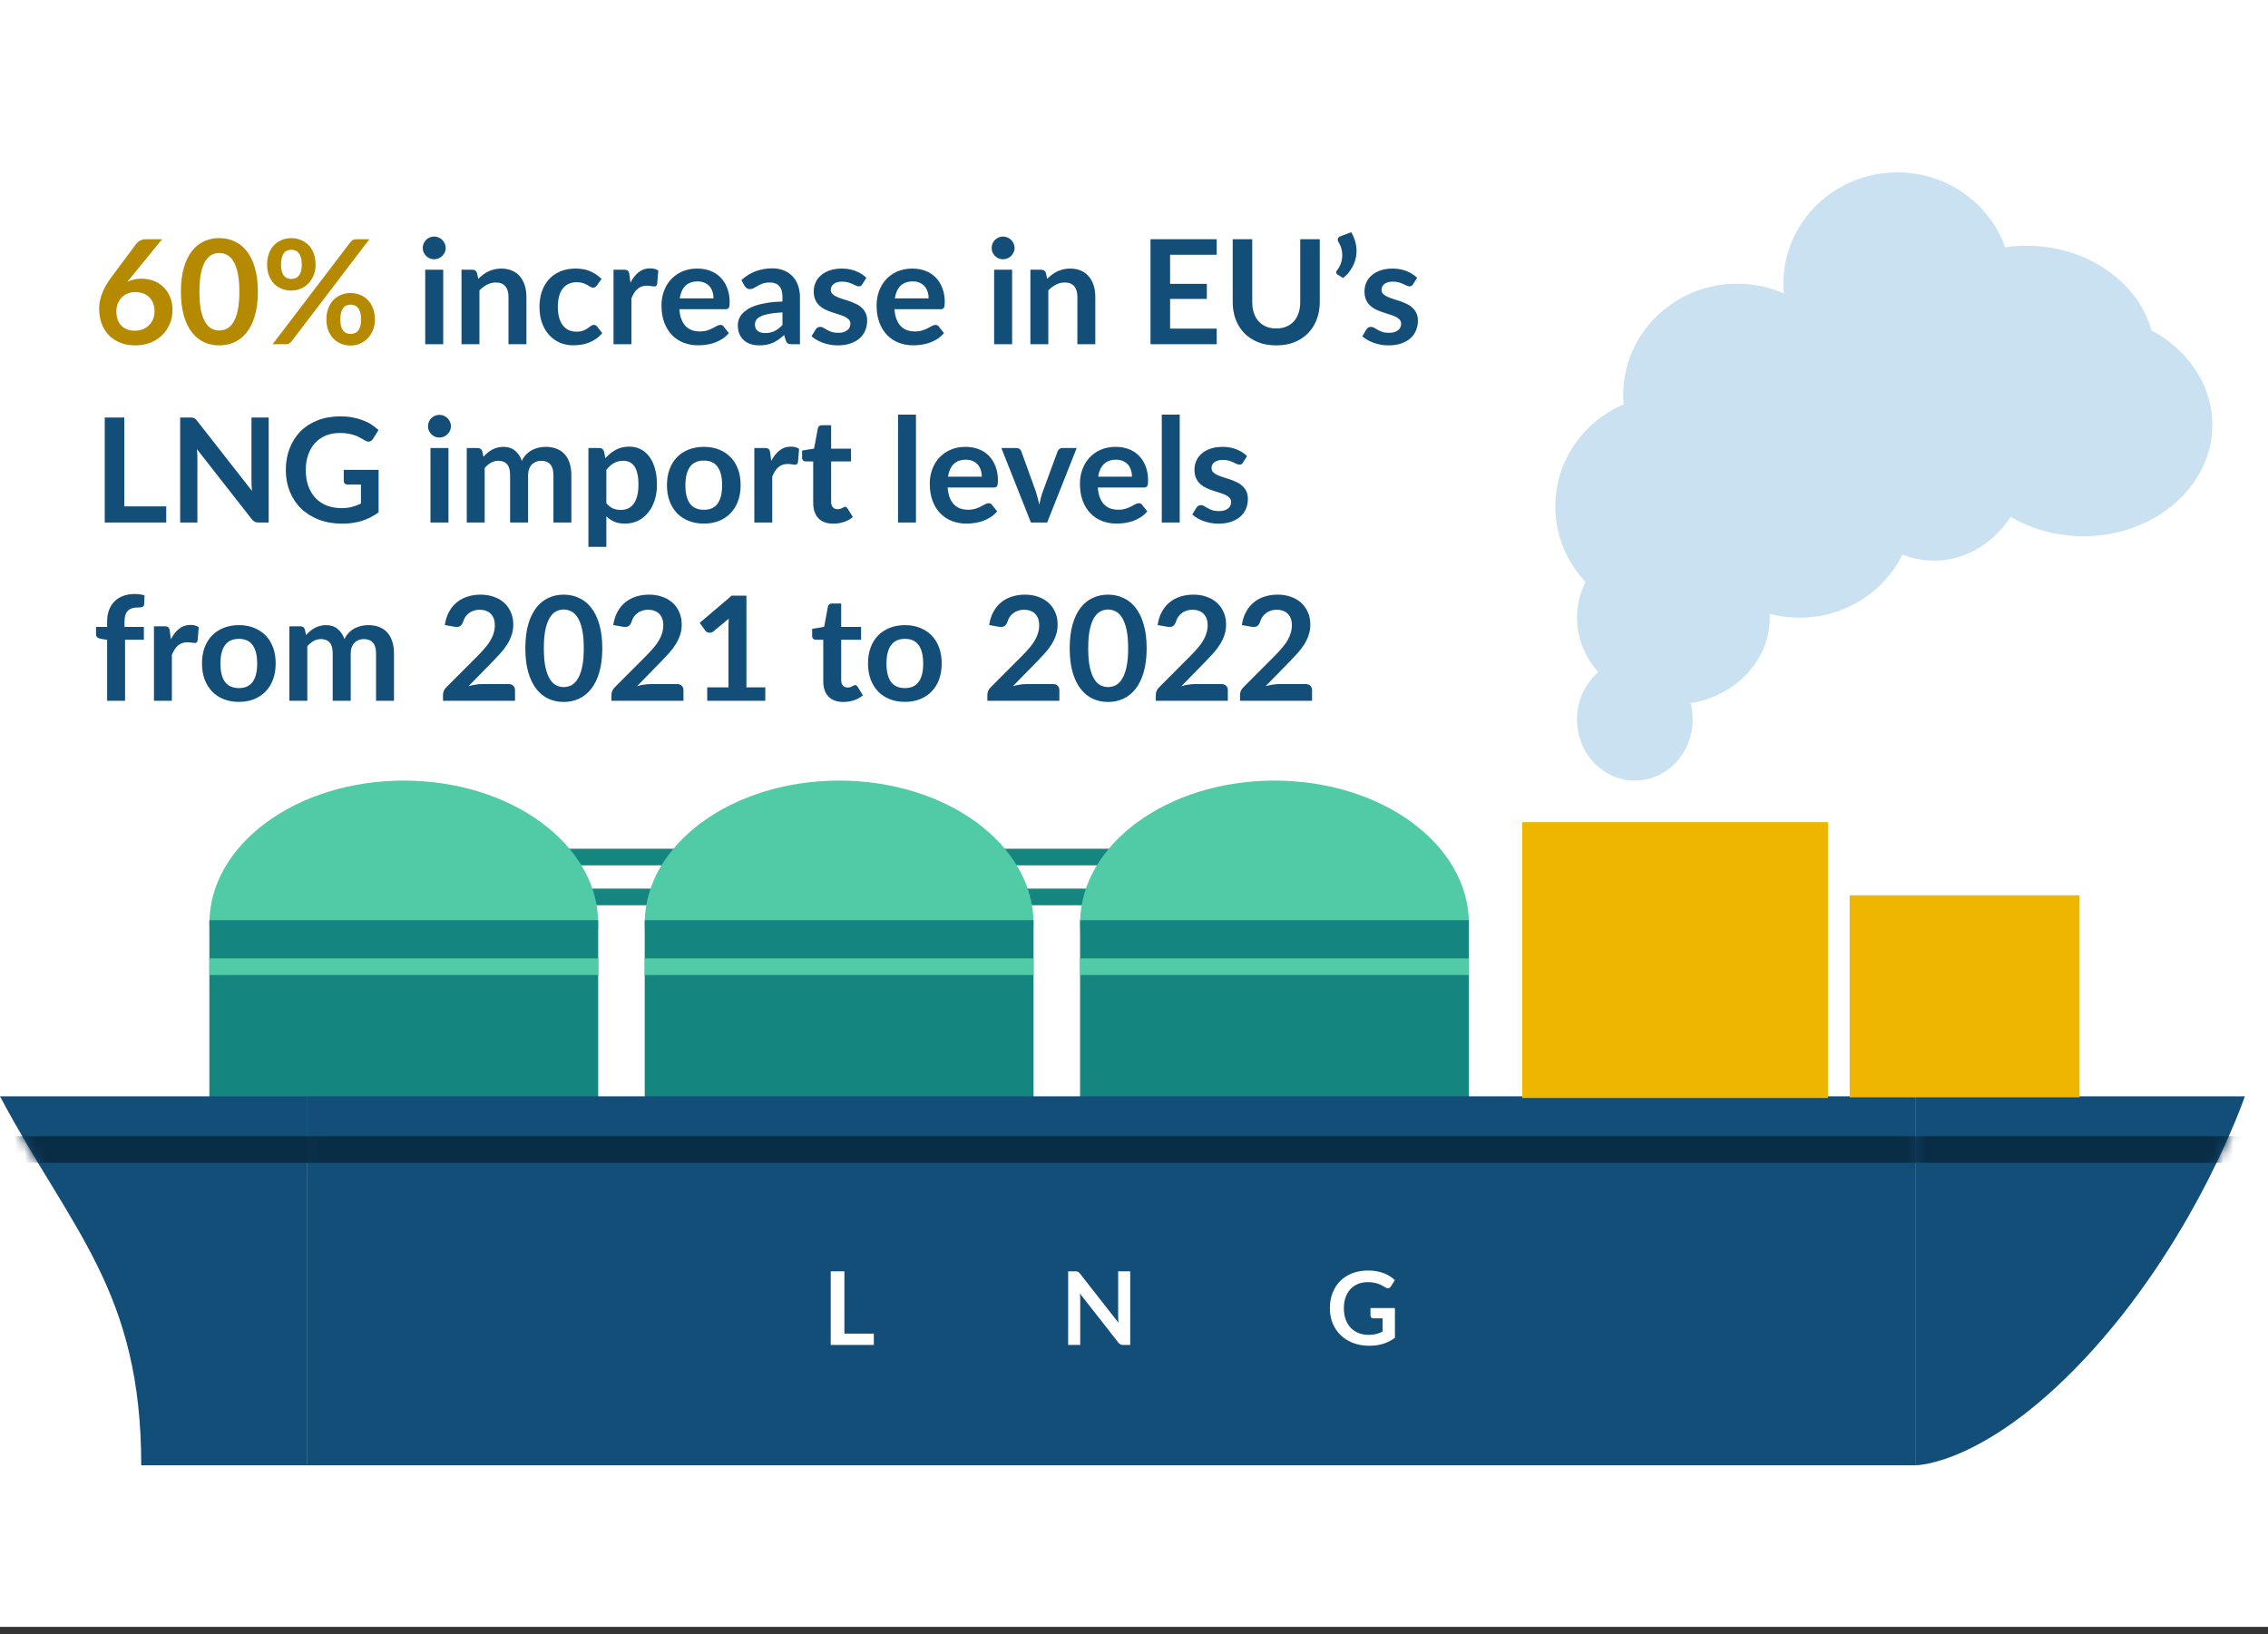
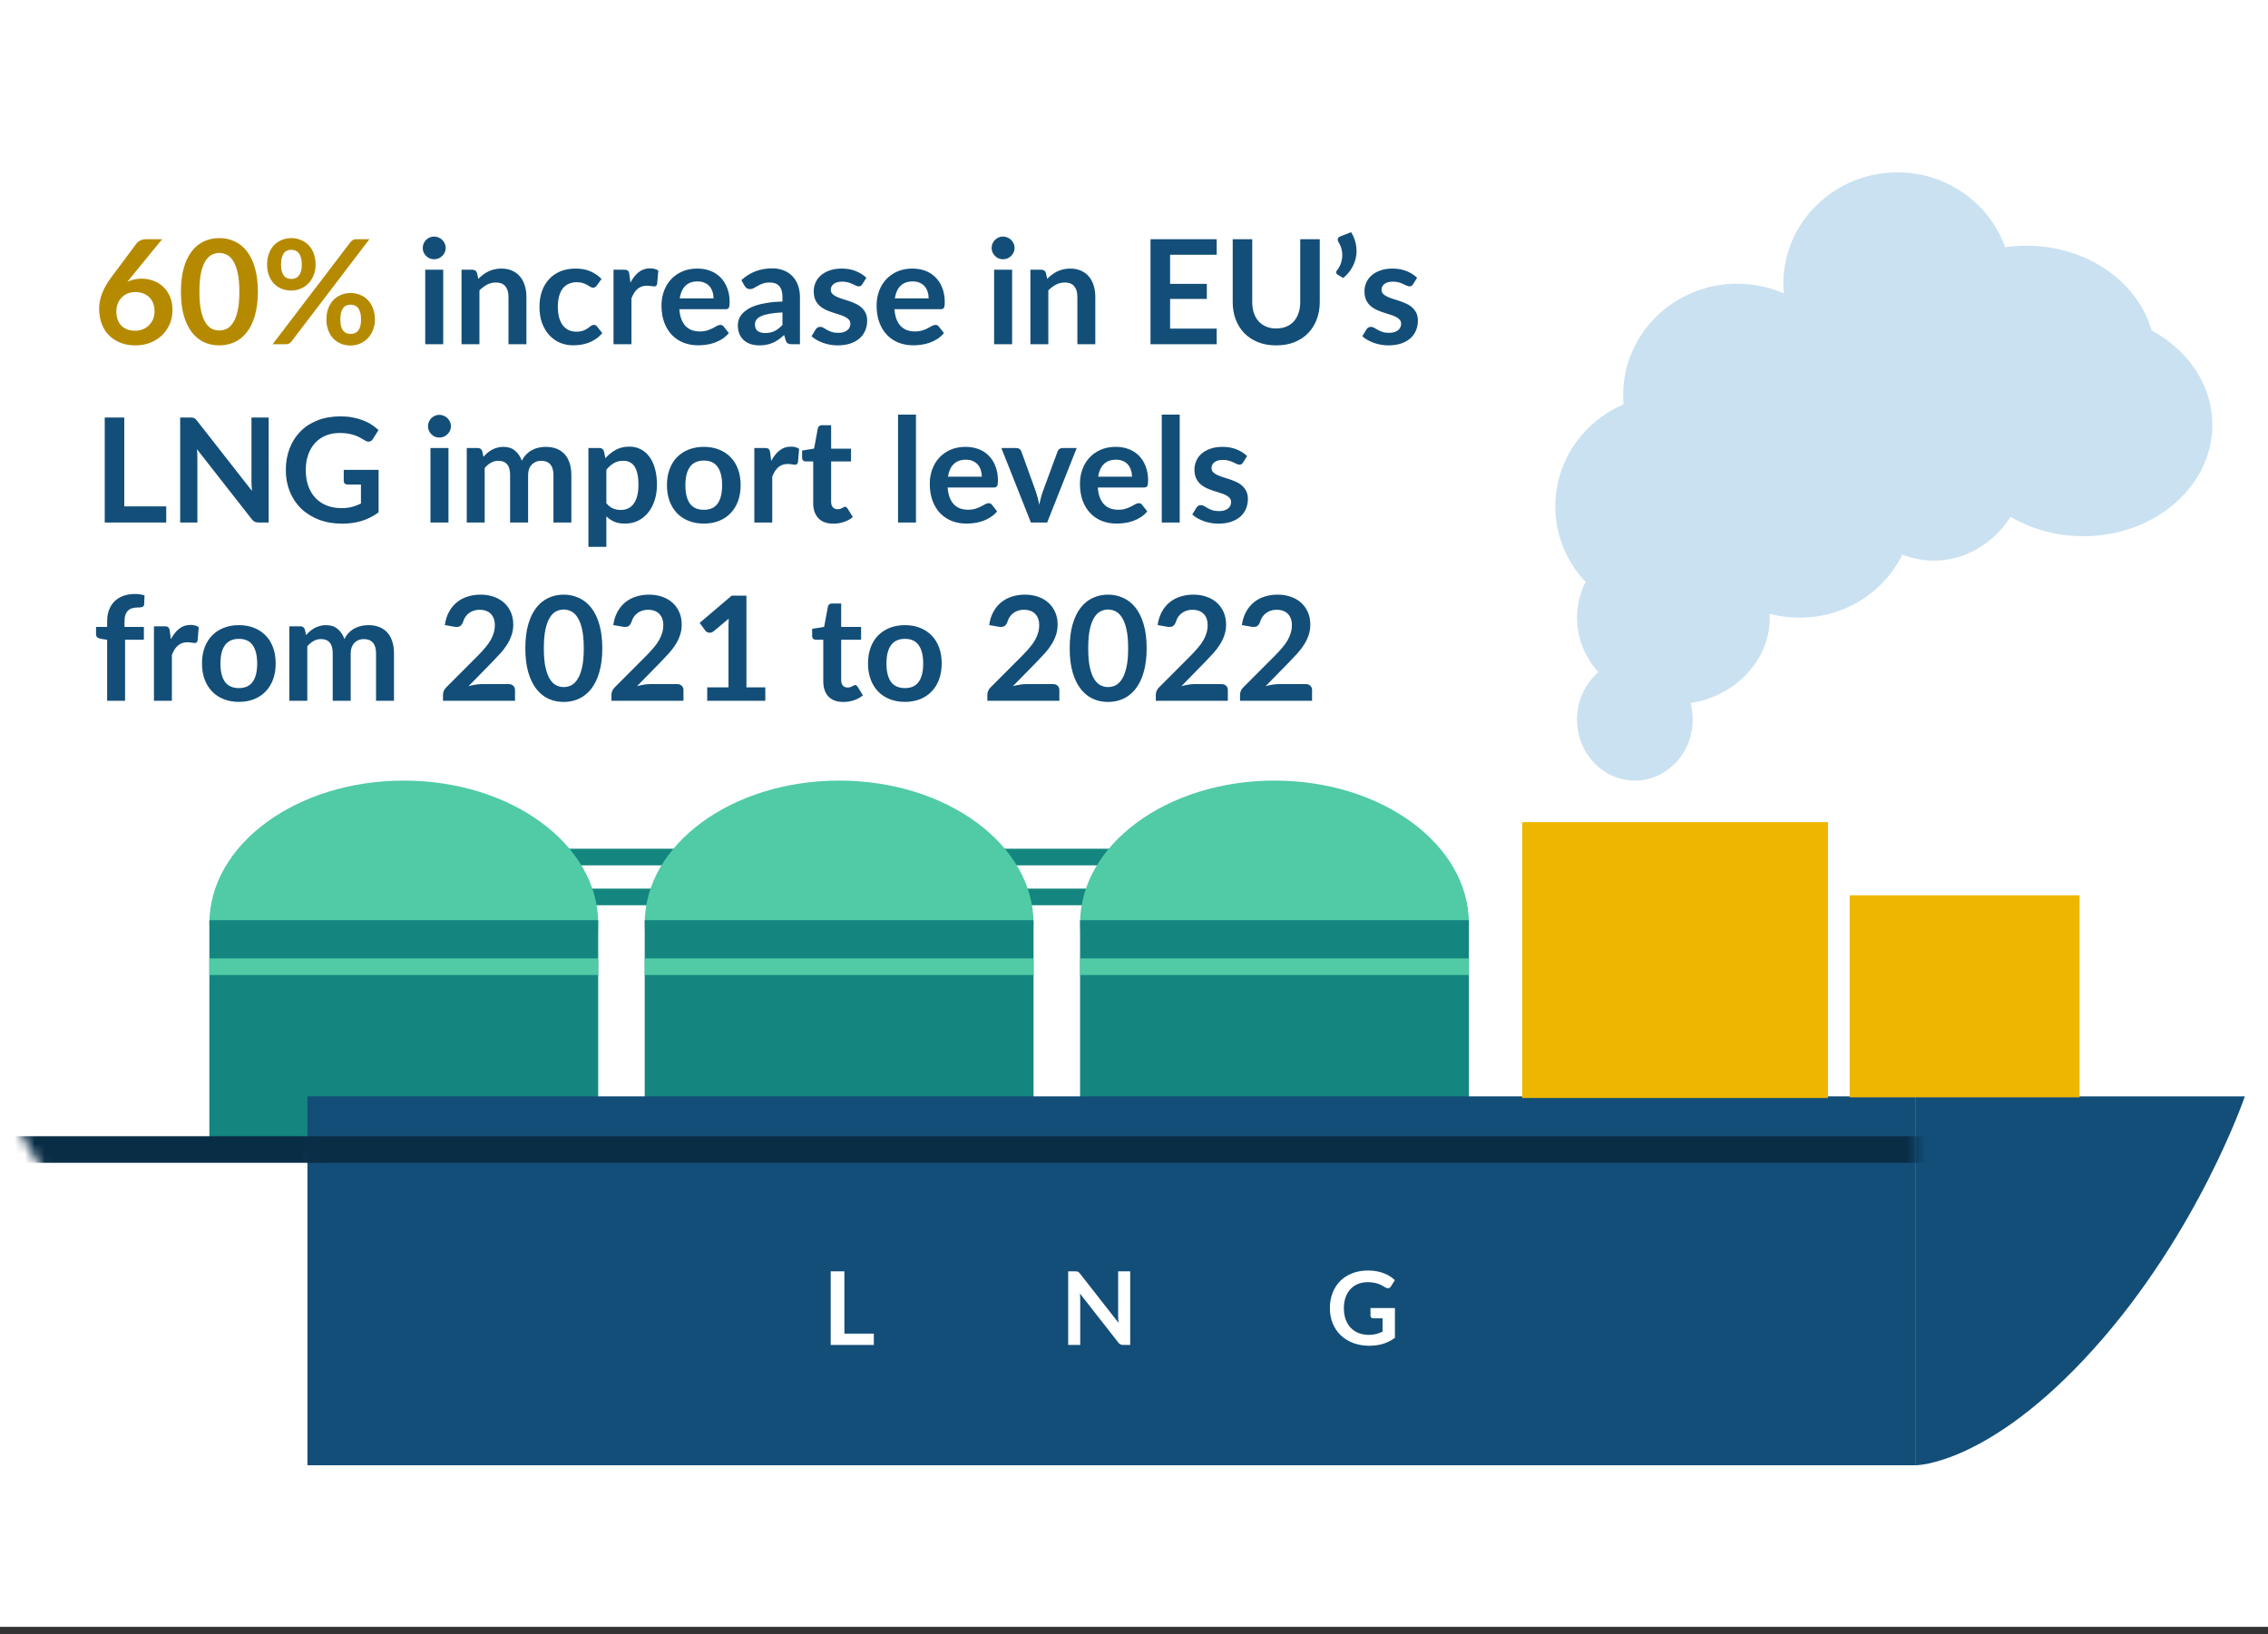
<svg xmlns="http://www.w3.org/2000/svg" width="229" height="165" viewBox="0 0 229 165" fill="none">
  <rect x="0" y="0" width="229" height="165" fill="#333333" stroke="none" />
  <rect width="229" height="164.25" fill="white" />
  <path d="M143.785 111.023V86.528H26.006V111.023" stroke="#14867F" stroke-width="1.678" />
  <path d="M27.348 90.555H145.63" stroke="#14867F" stroke-width="1.678" />
  <ellipse cx="40.77" cy="93.239" rx="19.63" ry="14.429" fill="#51CAA6" />
  <rect x="21.14" y="92.903" width="39.26" height="23.153" fill="#14867F" />
  <path d="M21.14 97.601H60.4" stroke="#51CAA6" stroke-width="1.678" />
  <ellipse cx="84.727" cy="93.239" rx="19.63" ry="14.429" fill="#51CAA6" />
  <rect x="65.097" y="92.903" width="39.26" height="23.153" fill="#14867F" />
  <path d="M65.097 97.601H104.357" stroke="#51CAA6" stroke-width="1.678" />
  <ellipse cx="128.685" cy="93.239" rx="19.63" ry="14.429" fill="#51CAA6" />
  <rect x="109.055" y="92.903" width="39.26" height="23.153" fill="#14867F" />
  <path d="M109.055 97.601H148.314" stroke="#51CAA6" stroke-width="1.678" />
  <rect x="31.039" y="110.688" width="162.407" height="37.246" fill="#134E78" />
-   <path d="M0 110.688H31.039V147.934H14.261C14.261 130.318 7.214 124.278 0 110.688Z" fill="#134E78" />
  <path d="M193.446 110.688H226.666C226.666 110.688 221.968 124.445 211.398 136.19C200.828 147.934 193.446 147.934 193.446 147.934V110.688Z" fill="#134E78" />
  <mask id="mask0_6627_1337" style="mask-type:alpha" maskUnits="userSpaceOnUse" x="0" y="110" width="227" height="38">
    <rect x="31.039" y="110.688" width="162.407" height="37.246" fill="#134E78" />
    <path d="M0 110.688H31.039V147.934H14.261C14.261 130.318 7.214 124.278 0 110.688Z" fill="#134E78" />
-     <path d="M193.446 110.688H226.666C226.666 110.688 221.968 124.445 211.398 136.19C200.828 147.934 193.446 147.934 193.446 147.934V110.688Z" fill="#134E78" />
  </mask>
  <g mask="url(#mask0_6627_1337)">
    <path d="M0.168 116.057H228.008" stroke="#0A2D46" stroke-width="2.684" />
  </g>
  <rect x="186.76" y="90.39" width="23.213" height="20.399" fill="#EFB601" />
  <path d="M88.23 134.647V135.788H83.877V128.356H85.259V134.647H88.23ZM114.118 128.356V135.788H113.409C113.299 135.788 113.206 135.77 113.131 135.736C113.059 135.699 112.989 135.637 112.92 135.551L109.04 130.597C109.06 130.823 109.071 131.032 109.071 131.224V135.788H107.853V128.356H108.577C108.636 128.356 108.685 128.359 108.726 128.366C108.771 128.369 108.809 128.38 108.839 128.397C108.874 128.41 108.906 128.433 108.937 128.464C108.968 128.491 109.002 128.529 109.04 128.577L112.936 133.552C112.925 133.432 112.917 133.314 112.91 133.197C112.903 133.081 112.9 132.973 112.9 132.873V128.356H114.118ZM140.846 132.061V135.068C140.469 135.346 140.066 135.549 139.638 135.68C139.213 135.806 138.758 135.87 138.271 135.87C137.665 135.87 137.115 135.776 136.621 135.587C136.131 135.399 135.711 135.137 135.362 134.801C135.016 134.465 134.749 134.064 134.56 133.598C134.372 133.132 134.277 132.623 134.277 132.072C134.277 131.513 134.368 131.001 134.55 130.535C134.732 130.069 134.988 129.668 135.321 129.332C135.657 128.996 136.063 128.736 136.539 128.551C137.015 128.366 137.55 128.273 138.143 128.273C138.444 128.273 138.725 128.297 138.985 128.345C139.249 128.393 139.493 128.46 139.715 128.546C139.941 128.628 140.147 128.729 140.332 128.849C140.517 128.969 140.687 129.101 140.841 129.245L140.445 129.872C140.383 129.971 140.303 130.033 140.204 130.057C140.104 130.077 139.996 130.052 139.88 129.98C139.767 129.915 139.654 129.85 139.541 129.784C139.427 129.719 139.301 129.663 139.16 129.615C139.023 129.567 138.867 129.527 138.692 129.497C138.521 129.466 138.322 129.45 138.096 129.45C137.73 129.45 137.397 129.512 137.099 129.635C136.805 129.759 136.553 129.935 136.344 130.165C136.135 130.394 135.974 130.67 135.861 130.992C135.747 131.314 135.691 131.674 135.691 132.072C135.691 132.496 135.751 132.877 135.871 133.213C135.994 133.545 136.165 133.828 136.385 134.061C136.607 134.29 136.875 134.467 137.187 134.59C137.498 134.71 137.846 134.77 138.23 134.77C138.504 134.77 138.749 134.741 138.965 134.683C139.181 134.624 139.391 134.546 139.597 134.446V133.1H138.662C138.573 133.1 138.502 133.076 138.451 133.028C138.403 132.976 138.379 132.915 138.379 132.843V132.061H140.846Z" fill="white" />
  <rect x="153.698" y="83.004" width="30.871" height="27.851" fill="#EFB601" />
  <path d="M186.919 39.883C186.919 46.09 181.764 51.123 175.406 51.123C169.047 51.123 163.892 46.09 163.892 39.883C163.892 33.676 169.047 28.644 175.406 28.644C181.764 28.644 186.919 33.676 186.919 39.883Z" fill="#CAE1F1" />
  <path d="M180.066 51.123C180.066 57.33 174.911 62.362 168.552 62.362C162.193 62.362 157.039 57.33 157.039 51.123C157.039 44.915 162.193 39.883 168.552 39.883C174.911 39.883 180.066 44.915 180.066 51.123Z" fill="#CAE1F1" />
  <path d="M200.9 39.883C200.9 46.09 195.745 51.123 189.386 51.123C183.028 51.123 177.873 46.09 177.873 39.883C177.873 33.676 183.028 28.644 189.386 28.644C195.745 28.644 200.9 33.676 200.9 39.883Z" fill="#CAE1F1" />
  <path d="M193.224 51.123C193.224 57.33 188.069 62.362 181.711 62.362C175.352 62.362 170.197 57.33 170.197 51.123C170.197 44.915 175.352 39.883 181.711 39.883C188.069 39.883 193.224 44.915 193.224 51.123Z" fill="#CAE1F1" />
  <path d="M203.093 28.644C203.093 34.851 197.938 39.883 191.58 39.883C185.221 39.883 180.066 34.851 180.066 28.644C180.066 22.436 185.221 17.404 191.58 17.404C197.938 17.404 203.093 22.436 203.093 28.644Z" fill="#CAE1F1" />
  <path d="M217.622 36.045C217.622 42.253 211.792 47.285 204.601 47.285C197.409 47.285 191.58 42.253 191.58 36.045C191.58 29.838 197.409 24.806 204.601 24.806C211.792 24.806 217.622 29.838 217.622 36.045Z" fill="#CAE1F1" />
  <path d="M223.379 42.899C223.379 49.106 217.549 54.138 210.358 54.138C203.166 54.138 197.336 49.106 197.336 42.899C197.336 36.691 203.166 31.659 210.358 31.659C217.549 31.659 223.379 36.691 223.379 42.899Z" fill="#CAE1F1" />
  <path d="M205.012 45.366C205.012 51.573 200.655 56.605 195.28 56.605C189.906 56.605 185.549 51.573 185.549 45.366C185.549 39.158 189.906 34.126 195.28 34.126C200.655 34.126 205.012 39.158 205.012 45.366Z" fill="#CAE1F1" />
  <path d="M178.695 62.362C178.695 67.207 174.338 71.134 168.963 71.134C163.589 71.134 159.232 67.207 159.232 62.362C159.232 57.517 163.589 53.59 168.963 53.59C174.338 53.59 178.695 57.517 178.695 62.362Z" fill="#CAE1F1" />
  <path d="M170.91 72.642C170.91 76.049 168.296 78.81 165.071 78.81C161.846 78.81 159.232 76.049 159.232 72.642C159.232 69.236 161.846 66.474 165.071 66.474C168.296 66.474 170.91 69.236 170.91 72.642Z" fill="#CAE1F1" />
  <path d="M13.222 28.002L12.855 28.456C13.061 28.353 13.281 28.275 13.515 28.221C13.755 28.163 14.011 28.134 14.285 28.134C14.686 28.134 15.074 28.2 15.45 28.331C15.832 28.463 16.166 28.664 16.455 28.933C16.743 29.196 16.975 29.526 17.151 29.922C17.327 30.318 17.415 30.78 17.415 31.308C17.415 31.801 17.325 32.266 17.144 32.7C16.963 33.13 16.709 33.507 16.381 33.829C16.054 34.152 15.658 34.406 15.194 34.592C14.735 34.777 14.226 34.87 13.669 34.87C13.102 34.87 12.594 34.78 12.144 34.599C11.695 34.418 11.311 34.166 10.993 33.844C10.676 33.517 10.431 33.126 10.261 32.671C10.094 32.212 10.011 31.703 10.011 31.146C10.011 30.648 10.111 30.137 10.312 29.614C10.517 29.087 10.832 28.539 11.257 27.972L13.786 24.578C13.874 24.461 14.002 24.361 14.168 24.278C14.339 24.195 14.534 24.153 14.754 24.153H16.367L13.222 28.002ZM13.633 33.389C13.921 33.389 14.185 33.341 14.424 33.243C14.668 33.145 14.876 33.008 15.047 32.832C15.223 32.656 15.36 32.451 15.458 32.217C15.556 31.977 15.604 31.718 15.604 31.44C15.604 31.137 15.558 30.865 15.465 30.626C15.372 30.381 15.24 30.176 15.069 30.01C14.898 29.839 14.693 29.71 14.454 29.622C14.214 29.534 13.95 29.49 13.662 29.49C13.373 29.49 13.112 29.538 12.877 29.636C12.643 29.734 12.443 29.871 12.276 30.047C12.11 30.218 11.981 30.423 11.888 30.663C11.795 30.897 11.749 31.151 11.749 31.425C11.749 31.718 11.788 31.987 11.866 32.231C11.949 32.471 12.069 32.676 12.225 32.847C12.386 33.018 12.584 33.152 12.819 33.25C13.053 33.343 13.325 33.389 13.633 33.389ZM26.037 29.453C26.037 30.377 25.937 31.181 25.736 31.865C25.541 32.544 25.267 33.106 24.915 33.551C24.568 33.995 24.155 34.328 23.676 34.548C23.202 34.763 22.689 34.87 22.137 34.87C21.585 34.87 21.072 34.763 20.598 34.548C20.128 34.328 19.72 33.995 19.373 33.551C19.026 33.106 18.755 32.544 18.56 31.865C18.364 31.181 18.267 30.377 18.267 29.453C18.267 28.524 18.364 27.721 18.56 27.041C18.755 26.362 19.026 25.8 19.373 25.355C19.72 24.911 20.128 24.581 20.598 24.366C21.072 24.146 21.585 24.036 22.137 24.036C22.689 24.036 23.202 24.146 23.676 24.366C24.155 24.581 24.568 24.911 24.915 25.355C25.267 25.8 25.541 26.362 25.736 27.041C25.937 27.721 26.037 28.524 26.037 29.453ZM24.168 29.453C24.168 28.686 24.111 28.05 23.999 27.547C23.887 27.044 23.735 26.643 23.544 26.345C23.359 26.047 23.144 25.839 22.899 25.722C22.655 25.6 22.401 25.539 22.137 25.539C21.878 25.539 21.626 25.6 21.382 25.722C21.142 25.839 20.93 26.047 20.744 26.345C20.558 26.643 20.409 27.044 20.297 27.547C20.189 28.05 20.136 28.686 20.136 29.453C20.136 30.22 20.189 30.856 20.297 31.359C20.409 31.862 20.558 32.263 20.744 32.561C20.93 32.859 21.142 33.069 21.382 33.191C21.626 33.309 21.878 33.367 22.137 33.367C22.401 33.367 22.655 33.309 22.899 33.191C23.144 33.069 23.359 32.859 23.544 32.561C23.735 32.263 23.887 31.862 23.999 31.359C24.111 30.856 24.168 30.22 24.168 29.453ZM31.866 26.719C31.866 27.119 31.797 27.481 31.66 27.804C31.528 28.126 31.35 28.402 31.125 28.632C30.901 28.857 30.639 29.03 30.341 29.152C30.043 29.275 29.733 29.336 29.41 29.336C29.058 29.336 28.733 29.275 28.435 29.152C28.137 29.03 27.878 28.857 27.658 28.632C27.443 28.402 27.274 28.126 27.152 27.804C27.03 27.481 26.969 27.119 26.969 26.719C26.969 26.308 27.03 25.937 27.152 25.605C27.274 25.272 27.443 24.991 27.658 24.762C27.878 24.532 28.137 24.356 28.435 24.234C28.733 24.107 29.058 24.043 29.41 24.043C29.762 24.043 30.087 24.107 30.385 24.234C30.688 24.356 30.949 24.532 31.169 24.762C31.389 24.991 31.56 25.272 31.682 25.605C31.805 25.937 31.866 26.308 31.866 26.719ZM30.473 26.719C30.473 26.435 30.444 26.198 30.385 26.008C30.331 25.817 30.255 25.663 30.158 25.546C30.065 25.429 29.952 25.346 29.82 25.297C29.693 25.243 29.556 25.216 29.41 25.216C29.263 25.216 29.127 25.243 28.999 25.297C28.872 25.346 28.762 25.429 28.67 25.546C28.582 25.663 28.511 25.817 28.457 26.008C28.403 26.198 28.376 26.435 28.376 26.719C28.376 26.992 28.403 27.222 28.457 27.408C28.511 27.589 28.582 27.735 28.67 27.848C28.762 27.96 28.872 28.041 28.999 28.09C29.127 28.138 29.263 28.163 29.41 28.163C29.556 28.163 29.693 28.138 29.82 28.09C29.952 28.041 30.065 27.96 30.158 27.848C30.255 27.735 30.331 27.589 30.385 27.408C30.444 27.222 30.473 26.992 30.473 26.719ZM35.392 24.439C35.455 24.366 35.528 24.3 35.611 24.241C35.7 24.182 35.822 24.153 35.978 24.153H37.297L29.425 34.482C29.361 34.56 29.285 34.626 29.197 34.68C29.109 34.728 29.002 34.753 28.875 34.753H27.526L35.392 24.439ZM37.855 32.261C37.855 32.661 37.786 33.023 37.649 33.346C37.517 33.668 37.339 33.944 37.114 34.174C36.889 34.399 36.628 34.575 36.33 34.702C36.032 34.824 35.721 34.885 35.399 34.885C35.047 34.885 34.722 34.824 34.424 34.702C34.126 34.575 33.867 34.399 33.647 34.174C33.432 33.944 33.263 33.668 33.141 33.346C33.019 33.023 32.958 32.661 32.958 32.261C32.958 31.85 33.019 31.479 33.141 31.146C33.263 30.814 33.432 30.533 33.647 30.303C33.867 30.074 34.126 29.898 34.424 29.776C34.722 29.648 35.047 29.585 35.399 29.585C35.751 29.585 36.076 29.648 36.374 29.776C36.677 29.898 36.936 30.074 37.151 30.303C37.371 30.533 37.542 30.814 37.664 31.146C37.791 31.479 37.855 31.85 37.855 32.261ZM36.455 32.261C36.455 31.977 36.428 31.74 36.374 31.549C36.32 31.359 36.244 31.205 36.147 31.088C36.054 30.97 35.941 30.887 35.809 30.838C35.682 30.785 35.545 30.758 35.399 30.758C35.252 30.758 35.115 30.785 34.988 30.838C34.861 30.887 34.751 30.97 34.658 31.088C34.566 31.205 34.492 31.359 34.439 31.549C34.39 31.74 34.365 31.977 34.365 32.261C34.365 32.534 34.39 32.764 34.439 32.95C34.492 33.135 34.566 33.284 34.658 33.397C34.751 33.509 34.861 33.59 34.988 33.639C35.115 33.688 35.252 33.712 35.399 33.712C35.545 33.712 35.682 33.688 35.809 33.639C35.941 33.59 36.054 33.509 36.147 33.397C36.244 33.284 36.32 33.135 36.374 32.95C36.428 32.764 36.455 32.534 36.455 32.261Z" fill="#B68A00" />
  <path d="M44.753 27.232V34.753H42.935V27.232H44.753ZM45.002 25.04C45.002 25.197 44.97 25.343 44.907 25.48C44.843 25.617 44.757 25.736 44.65 25.839C44.547 25.942 44.425 26.025 44.283 26.088C44.142 26.147 43.99 26.176 43.829 26.176C43.672 26.176 43.523 26.147 43.382 26.088C43.245 26.025 43.125 25.942 43.023 25.839C42.92 25.736 42.837 25.617 42.773 25.48C42.715 25.343 42.685 25.197 42.685 25.04C42.685 24.879 42.715 24.727 42.773 24.586C42.837 24.444 42.92 24.322 43.023 24.219C43.125 24.116 43.245 24.036 43.382 23.977C43.523 23.914 43.672 23.882 43.829 23.882C43.99 23.882 44.142 23.914 44.283 23.977C44.425 24.036 44.547 24.116 44.65 24.219C44.757 24.322 44.843 24.444 44.907 24.586C44.97 24.727 45.002 24.879 45.002 25.04ZM48.292 28.155C48.443 28.004 48.602 27.865 48.768 27.738C48.939 27.606 49.118 27.496 49.303 27.408C49.494 27.315 49.697 27.244 49.912 27.195C50.127 27.142 50.361 27.115 50.615 27.115C51.026 27.115 51.39 27.186 51.708 27.327C52.025 27.464 52.289 27.66 52.499 27.914C52.715 28.163 52.876 28.463 52.983 28.815C53.096 29.162 53.152 29.546 53.152 29.966V34.753H51.341V29.966C51.341 29.507 51.236 29.152 51.026 28.903C50.816 28.649 50.496 28.522 50.066 28.522C49.753 28.522 49.46 28.593 49.186 28.735C48.912 28.876 48.653 29.069 48.409 29.314V34.753H46.599V27.232H47.705C47.94 27.232 48.094 27.342 48.167 27.562L48.292 28.155ZM60.262 28.823C60.208 28.891 60.154 28.945 60.1 28.984C60.052 29.023 59.978 29.043 59.88 29.043C59.788 29.043 59.697 29.016 59.609 28.962C59.521 28.903 59.416 28.84 59.294 28.771C59.172 28.698 59.025 28.634 58.854 28.581C58.688 28.522 58.48 28.493 58.231 28.493C57.913 28.493 57.635 28.551 57.395 28.669C57.156 28.781 56.956 28.945 56.794 29.16C56.638 29.375 56.521 29.636 56.443 29.944C56.364 30.247 56.325 30.592 56.325 30.978C56.325 31.378 56.367 31.735 56.45 32.048C56.538 32.361 56.663 32.625 56.824 32.84C56.985 33.05 57.181 33.211 57.41 33.324C57.64 33.431 57.899 33.485 58.187 33.485C58.475 33.485 58.708 33.451 58.884 33.382C59.064 33.309 59.216 33.231 59.338 33.148C59.46 33.06 59.565 32.981 59.653 32.913C59.746 32.84 59.849 32.803 59.961 32.803C60.108 32.803 60.218 32.859 60.291 32.972L60.812 33.631C60.611 33.866 60.394 34.064 60.159 34.225C59.925 34.382 59.68 34.509 59.426 34.606C59.177 34.699 58.918 34.765 58.649 34.804C58.385 34.843 58.121 34.863 57.857 34.863C57.393 34.863 56.956 34.777 56.545 34.606C56.135 34.43 55.776 34.176 55.468 33.844C55.16 33.512 54.915 33.106 54.735 32.627C54.559 32.143 54.471 31.593 54.471 30.978C54.471 30.425 54.549 29.915 54.705 29.446C54.867 28.972 55.101 28.564 55.409 28.221C55.717 27.875 56.098 27.603 56.553 27.408C57.007 27.212 57.53 27.115 58.121 27.115C58.683 27.115 59.174 27.205 59.595 27.386C60.02 27.567 60.401 27.826 60.738 28.163L60.262 28.823ZM63.655 28.537C63.889 28.087 64.168 27.735 64.49 27.481C64.813 27.222 65.194 27.093 65.634 27.093C65.981 27.093 66.259 27.168 66.469 27.32L66.352 28.676C66.328 28.764 66.291 28.828 66.242 28.867C66.198 28.901 66.137 28.918 66.059 28.918C65.986 28.918 65.876 28.906 65.729 28.881C65.587 28.857 65.448 28.845 65.311 28.845C65.111 28.845 64.933 28.874 64.776 28.933C64.62 28.991 64.478 29.077 64.351 29.189C64.229 29.297 64.119 29.429 64.021 29.585C63.928 29.741 63.84 29.92 63.757 30.12V34.753H61.947V27.232H63.01C63.195 27.232 63.325 27.266 63.398 27.334C63.471 27.398 63.52 27.515 63.545 27.686L63.655 28.537ZM72.046 30.127C72.046 29.893 72.012 29.673 71.944 29.468C71.88 29.258 71.783 29.074 71.651 28.918C71.519 28.762 71.35 28.639 71.145 28.551C70.944 28.459 70.71 28.412 70.441 28.412C69.918 28.412 69.505 28.561 69.202 28.859C68.904 29.157 68.713 29.58 68.63 30.127H72.046ZM68.594 31.22C68.623 31.606 68.692 31.941 68.799 32.224C68.907 32.502 69.048 32.735 69.224 32.92C69.4 33.101 69.608 33.238 69.847 33.331C70.092 33.419 70.361 33.463 70.654 33.463C70.947 33.463 71.199 33.429 71.409 33.36C71.624 33.292 71.809 33.216 71.966 33.133C72.127 33.05 72.266 32.974 72.384 32.906C72.506 32.837 72.623 32.803 72.736 32.803C72.887 32.803 72.999 32.859 73.073 32.972L73.593 33.631C73.393 33.866 73.168 34.064 72.919 34.225C72.669 34.382 72.408 34.509 72.134 34.606C71.866 34.699 71.59 34.765 71.306 34.804C71.028 34.843 70.756 34.863 70.492 34.863C69.969 34.863 69.483 34.777 69.034 34.606C68.584 34.43 68.193 34.174 67.861 33.837C67.528 33.495 67.267 33.074 67.076 32.576C66.886 32.072 66.79 31.491 66.79 30.831C66.79 30.318 66.874 29.837 67.04 29.387C67.206 28.933 67.443 28.539 67.751 28.207C68.064 27.87 68.442 27.603 68.887 27.408C69.337 27.212 69.842 27.115 70.404 27.115C70.879 27.115 71.316 27.19 71.717 27.342C72.117 27.493 72.462 27.716 72.75 28.009C73.038 28.297 73.263 28.654 73.425 29.079C73.591 29.499 73.674 29.981 73.674 30.523C73.674 30.797 73.644 30.983 73.586 31.08C73.527 31.173 73.415 31.22 73.249 31.22H68.594ZM79.006 31.542C78.483 31.567 78.043 31.613 77.686 31.681C77.329 31.745 77.044 31.828 76.829 31.931C76.614 32.033 76.46 32.153 76.367 32.29C76.274 32.427 76.227 32.576 76.227 32.737C76.227 33.055 76.32 33.282 76.506 33.419C76.697 33.556 76.943 33.624 77.246 33.624C77.618 33.624 77.938 33.558 78.207 33.426C78.48 33.289 78.747 33.084 79.006 32.81V31.542ZM74.857 28.28C75.722 27.488 76.763 27.093 77.979 27.093C78.419 27.093 78.813 27.166 79.16 27.312C79.507 27.454 79.8 27.655 80.039 27.914C80.279 28.168 80.46 28.473 80.582 28.83C80.709 29.187 80.772 29.578 80.772 30.003V34.753H79.951C79.78 34.753 79.648 34.728 79.555 34.68C79.463 34.626 79.389 34.521 79.336 34.364L79.174 33.822C78.984 33.993 78.798 34.145 78.617 34.276C78.436 34.404 78.248 34.511 78.053 34.599C77.857 34.687 77.647 34.753 77.422 34.797C77.202 34.846 76.958 34.87 76.689 34.87C76.372 34.87 76.078 34.829 75.81 34.746C75.541 34.658 75.309 34.528 75.113 34.357C74.918 34.186 74.766 33.974 74.659 33.719C74.551 33.465 74.498 33.17 74.498 32.832C74.498 32.642 74.529 32.454 74.593 32.268C74.656 32.077 74.759 31.896 74.901 31.726C75.047 31.554 75.235 31.393 75.465 31.242C75.695 31.09 75.976 30.958 76.308 30.846C76.645 30.733 77.036 30.643 77.481 30.575C77.926 30.501 78.434 30.457 79.006 30.443V30.003C79.006 29.499 78.898 29.128 78.683 28.889C78.468 28.644 78.158 28.522 77.752 28.522C77.459 28.522 77.215 28.556 77.019 28.625C76.829 28.693 76.66 28.771 76.513 28.859C76.367 28.942 76.232 29.018 76.11 29.087C75.993 29.155 75.861 29.189 75.714 29.189C75.587 29.189 75.48 29.157 75.392 29.094C75.304 29.025 75.233 28.947 75.179 28.859L74.857 28.28ZM87.066 28.698C87.018 28.776 86.966 28.832 86.912 28.867C86.859 28.896 86.79 28.911 86.707 28.911C86.619 28.911 86.524 28.886 86.421 28.837C86.324 28.788 86.209 28.735 86.077 28.676C85.945 28.613 85.793 28.556 85.622 28.507C85.456 28.459 85.258 28.434 85.029 28.434C84.672 28.434 84.391 28.51 84.186 28.661C83.985 28.813 83.885 29.011 83.885 29.255C83.885 29.416 83.936 29.553 84.039 29.666C84.147 29.773 84.286 29.868 84.457 29.951C84.633 30.035 84.831 30.11 85.051 30.179C85.27 30.242 85.493 30.313 85.718 30.391C85.947 30.47 86.172 30.56 86.392 30.663C86.612 30.76 86.807 30.887 86.978 31.044C87.154 31.195 87.294 31.378 87.396 31.593C87.504 31.808 87.558 32.068 87.558 32.37C87.558 32.732 87.492 33.067 87.36 33.375C87.233 33.678 87.042 33.942 86.788 34.166C86.534 34.386 86.219 34.56 85.842 34.687C85.471 34.809 85.041 34.87 84.552 34.87C84.293 34.87 84.039 34.846 83.79 34.797C83.545 34.753 83.308 34.689 83.079 34.606C82.854 34.523 82.644 34.425 82.448 34.313C82.258 34.201 82.089 34.078 81.942 33.947L82.36 33.258C82.414 33.174 82.478 33.111 82.551 33.067C82.624 33.023 82.717 33.001 82.829 33.001C82.942 33.001 83.047 33.033 83.145 33.096C83.247 33.16 83.365 33.228 83.496 33.301C83.628 33.375 83.782 33.443 83.958 33.507C84.139 33.57 84.366 33.602 84.64 33.602C84.855 33.602 85.038 33.578 85.19 33.529C85.346 33.475 85.473 33.407 85.571 33.324C85.674 33.24 85.747 33.145 85.791 33.038C85.84 32.925 85.864 32.81 85.864 32.693C85.864 32.517 85.811 32.373 85.703 32.261C85.6 32.148 85.461 32.05 85.285 31.967C85.114 31.884 84.916 31.811 84.691 31.747C84.471 31.679 84.244 31.606 84.01 31.527C83.78 31.449 83.553 31.359 83.328 31.256C83.108 31.149 82.91 31.014 82.734 30.853C82.563 30.692 82.424 30.494 82.316 30.259C82.214 30.025 82.162 29.741 82.162 29.409C82.162 29.101 82.223 28.808 82.346 28.529C82.468 28.251 82.646 28.009 82.881 27.804C83.12 27.593 83.416 27.427 83.768 27.305C84.124 27.178 84.535 27.115 84.999 27.115C85.517 27.115 85.989 27.2 86.414 27.371C86.839 27.542 87.194 27.767 87.477 28.046L87.066 28.698ZM93.766 30.127C93.766 29.893 93.732 29.673 93.663 29.468C93.6 29.258 93.502 29.074 93.37 28.918C93.238 28.762 93.069 28.639 92.864 28.551C92.664 28.459 92.429 28.412 92.16 28.412C91.638 28.412 91.225 28.561 90.922 28.859C90.624 29.157 90.433 29.58 90.35 30.127H93.766ZM90.313 31.22C90.343 31.606 90.411 31.941 90.518 32.224C90.626 32.502 90.768 32.735 90.944 32.92C91.12 33.101 91.327 33.238 91.567 33.331C91.811 33.419 92.08 33.463 92.373 33.463C92.666 33.463 92.918 33.429 93.128 33.36C93.343 33.292 93.529 33.216 93.685 33.133C93.846 33.05 93.986 32.974 94.103 32.906C94.225 32.837 94.342 32.803 94.455 32.803C94.606 32.803 94.719 32.859 94.792 32.972L95.312 33.631C95.112 33.866 94.887 34.064 94.638 34.225C94.389 34.382 94.127 34.509 93.854 34.606C93.585 34.699 93.309 34.765 93.025 34.804C92.747 34.843 92.476 34.863 92.212 34.863C91.689 34.863 91.203 34.777 90.753 34.606C90.303 34.43 89.912 34.174 89.58 33.837C89.248 33.495 88.986 33.074 88.796 32.576C88.605 32.072 88.51 31.491 88.51 30.831C88.51 30.318 88.593 29.837 88.759 29.387C88.925 28.933 89.162 28.539 89.47 28.207C89.783 27.87 90.162 27.603 90.606 27.408C91.056 27.212 91.562 27.115 92.124 27.115C92.598 27.115 93.035 27.19 93.436 27.342C93.837 27.493 94.181 27.716 94.469 28.009C94.758 28.297 94.983 28.654 95.144 29.079C95.31 29.499 95.393 29.981 95.393 30.523C95.393 30.797 95.364 30.983 95.305 31.08C95.246 31.173 95.134 31.22 94.968 31.22H90.313ZM102.194 27.232V34.753H100.376V27.232H102.194ZM102.443 25.04C102.443 25.197 102.411 25.343 102.347 25.48C102.284 25.617 102.198 25.736 102.091 25.839C101.988 25.942 101.866 26.025 101.724 26.088C101.583 26.147 101.431 26.176 101.27 26.176C101.113 26.176 100.964 26.147 100.823 26.088C100.686 26.025 100.566 25.942 100.464 25.839C100.361 25.736 100.278 25.617 100.214 25.48C100.156 25.343 100.126 25.197 100.126 25.04C100.126 24.879 100.156 24.727 100.214 24.586C100.278 24.444 100.361 24.322 100.464 24.219C100.566 24.116 100.686 24.036 100.823 23.977C100.964 23.914 101.113 23.882 101.27 23.882C101.431 23.882 101.583 23.914 101.724 23.977C101.866 24.036 101.988 24.116 102.091 24.219C102.198 24.322 102.284 24.444 102.347 24.586C102.411 24.727 102.443 24.879 102.443 25.04ZM105.733 28.155C105.884 28.004 106.043 27.865 106.209 27.738C106.38 27.606 106.559 27.496 106.744 27.408C106.935 27.315 107.138 27.244 107.353 27.195C107.568 27.142 107.802 27.115 108.056 27.115C108.467 27.115 108.831 27.186 109.149 27.327C109.466 27.464 109.73 27.66 109.94 27.914C110.155 28.163 110.317 28.463 110.424 28.815C110.537 29.162 110.593 29.546 110.593 29.966V34.753H108.782V29.966C108.782 29.507 108.677 29.152 108.467 28.903C108.257 28.649 107.937 28.522 107.507 28.522C107.194 28.522 106.901 28.593 106.627 28.735C106.353 28.876 106.094 29.069 105.85 29.314V34.753H104.039V27.232H105.146C105.381 27.232 105.535 27.342 105.608 27.562L105.733 28.155ZM118.145 25.722V28.661H121.854V30.179H118.145V33.177H122.851V34.753H116.166V24.153H122.851V25.722H118.145ZM128.865 33.162C129.246 33.162 129.586 33.099 129.884 32.972C130.187 32.845 130.441 32.666 130.646 32.437C130.851 32.207 131.008 31.928 131.115 31.601C131.228 31.273 131.284 30.907 131.284 30.501V24.153H133.256V30.501C133.256 31.132 133.153 31.716 132.948 32.253C132.748 32.786 132.457 33.248 132.076 33.639C131.699 34.025 131.24 34.328 130.697 34.548C130.155 34.763 129.544 34.87 128.865 34.87C128.181 34.87 127.567 34.763 127.025 34.548C126.482 34.328 126.021 34.025 125.639 33.639C125.263 33.248 124.972 32.786 124.767 32.253C124.567 31.716 124.467 31.132 124.467 30.501V24.153H126.439V30.494C126.439 30.9 126.492 31.266 126.6 31.593C126.712 31.921 126.871 32.202 127.076 32.437C127.286 32.666 127.541 32.845 127.839 32.972C128.142 33.099 128.484 33.162 128.865 33.162ZM136.425 23.442C136.66 23.828 136.819 24.231 136.902 24.652C136.985 25.067 136.992 25.48 136.924 25.89C136.855 26.296 136.711 26.687 136.491 27.063C136.276 27.435 135.986 27.77 135.619 28.068L135.047 27.723C134.998 27.694 134.964 27.66 134.945 27.62C134.925 27.576 134.915 27.535 134.915 27.496C134.92 27.452 134.93 27.41 134.945 27.371C134.964 27.332 134.989 27.298 135.018 27.268C135.121 27.146 135.218 26.985 135.311 26.785C135.404 26.584 135.467 26.36 135.502 26.11C135.541 25.861 135.536 25.595 135.487 25.311C135.443 25.028 135.333 24.744 135.157 24.461C135.074 24.319 135.05 24.197 135.084 24.095C135.123 23.987 135.204 23.911 135.326 23.867L136.425 23.442ZM142.675 28.698C142.626 28.776 142.575 28.832 142.521 28.867C142.467 28.896 142.399 28.911 142.316 28.911C142.228 28.911 142.132 28.886 142.03 28.837C141.932 28.788 141.817 28.735 141.685 28.676C141.553 28.613 141.402 28.556 141.231 28.507C141.065 28.459 140.867 28.434 140.637 28.434C140.28 28.434 139.999 28.51 139.794 28.661C139.594 28.813 139.493 29.011 139.493 29.255C139.493 29.416 139.545 29.553 139.647 29.666C139.755 29.773 139.894 29.868 140.065 29.951C140.241 30.035 140.439 30.11 140.659 30.179C140.879 30.242 141.101 30.313 141.326 30.391C141.556 30.47 141.78 30.56 142 30.663C142.22 30.76 142.416 30.887 142.587 31.044C142.763 31.195 142.902 31.378 143.005 31.593C143.112 31.808 143.166 32.068 143.166 32.37C143.166 32.732 143.1 33.067 142.968 33.375C142.841 33.678 142.65 33.942 142.396 34.166C142.142 34.386 141.827 34.56 141.451 34.687C141.079 34.809 140.649 34.87 140.16 34.87C139.901 34.87 139.647 34.846 139.398 34.797C139.154 34.753 138.917 34.689 138.687 34.606C138.462 34.523 138.252 34.425 138.057 34.313C137.866 34.201 137.697 34.078 137.551 33.947L137.969 33.258C138.022 33.174 138.086 33.111 138.159 33.067C138.233 33.023 138.325 33.001 138.438 33.001C138.55 33.001 138.655 33.033 138.753 33.096C138.856 33.16 138.973 33.228 139.105 33.301C139.237 33.375 139.391 33.443 139.567 33.507C139.747 33.57 139.975 33.602 140.248 33.602C140.463 33.602 140.647 33.578 140.798 33.529C140.955 33.475 141.082 33.407 141.179 33.324C141.282 33.24 141.355 33.145 141.399 33.038C141.448 32.925 141.473 32.81 141.473 32.693C141.473 32.517 141.419 32.373 141.311 32.261C141.209 32.148 141.069 32.05 140.893 31.967C140.722 31.884 140.525 31.811 140.3 31.747C140.08 31.679 139.853 31.606 139.618 31.527C139.388 31.449 139.161 31.359 138.936 31.256C138.716 31.149 138.518 31.014 138.342 30.853C138.171 30.692 138.032 30.494 137.925 30.259C137.822 30.025 137.771 29.741 137.771 29.409C137.771 29.101 137.832 28.808 137.954 28.529C138.076 28.251 138.255 28.009 138.489 27.804C138.729 27.593 139.024 27.427 139.376 27.305C139.733 27.178 140.143 27.115 140.608 27.115C141.126 27.115 141.597 27.2 142.022 27.371C142.448 27.542 142.802 27.767 143.085 28.046L142.675 28.698ZM16.785 51.126V52.753H10.576V42.153H12.548V51.126H16.785ZM27.128 42.153V52.753H26.117C25.96 52.753 25.828 52.728 25.721 52.68C25.618 52.626 25.518 52.538 25.42 52.416L19.886 45.349C19.915 45.672 19.93 45.97 19.93 46.243V52.753H18.192V42.153H19.226C19.309 42.153 19.38 42.158 19.439 42.168C19.502 42.173 19.556 42.187 19.6 42.212C19.649 42.231 19.695 42.263 19.739 42.307C19.783 42.346 19.832 42.4 19.886 42.468L25.442 49.564C25.428 49.393 25.415 49.224 25.406 49.058C25.396 48.892 25.391 48.738 25.391 48.597V42.153H27.128ZM38.227 47.438V51.727C37.689 52.123 37.115 52.413 36.504 52.599C35.898 52.78 35.248 52.87 34.554 52.87C33.689 52.87 32.905 52.736 32.201 52.467C31.502 52.198 30.904 51.824 30.405 51.346C29.912 50.867 29.53 50.295 29.262 49.63C28.993 48.965 28.858 48.24 28.858 47.453C28.858 46.656 28.988 45.926 29.247 45.261C29.506 44.597 29.872 44.025 30.346 43.546C30.825 43.067 31.404 42.696 32.084 42.432C32.763 42.168 33.526 42.036 34.371 42.036C34.801 42.036 35.202 42.07 35.573 42.138C35.949 42.207 36.296 42.302 36.614 42.424C36.937 42.542 37.23 42.686 37.494 42.857C37.758 43.028 37.999 43.216 38.219 43.421L37.655 44.316C37.567 44.457 37.452 44.545 37.31 44.58C37.169 44.609 37.015 44.572 36.849 44.469C36.687 44.377 36.526 44.284 36.365 44.191C36.203 44.098 36.023 44.017 35.822 43.949C35.627 43.881 35.404 43.824 35.155 43.781C34.911 43.736 34.627 43.715 34.305 43.715C33.782 43.715 33.308 43.803 32.883 43.978C32.463 44.154 32.103 44.406 31.805 44.733C31.507 45.061 31.277 45.454 31.116 45.914C30.955 46.373 30.874 46.886 30.874 47.453C30.874 48.059 30.96 48.602 31.131 49.08C31.307 49.554 31.551 49.958 31.864 50.29C32.182 50.617 32.563 50.869 33.008 51.045C33.452 51.216 33.948 51.301 34.495 51.301C34.886 51.301 35.236 51.26 35.544 51.177C35.852 51.094 36.152 50.981 36.445 50.84V48.919H35.111C34.984 48.919 34.884 48.885 34.811 48.816C34.742 48.743 34.708 48.655 34.708 48.553V47.438H38.227ZM45.282 45.232V52.753H43.464V45.232H45.282ZM45.532 43.04C45.532 43.197 45.5 43.343 45.436 43.48C45.373 43.617 45.287 43.736 45.18 43.839C45.077 43.942 44.955 44.025 44.813 44.088C44.671 44.147 44.52 44.176 44.359 44.176C44.202 44.176 44.053 44.147 43.911 44.088C43.775 44.025 43.655 43.942 43.552 43.839C43.45 43.736 43.367 43.617 43.303 43.48C43.244 43.343 43.215 43.197 43.215 43.04C43.215 42.879 43.244 42.727 43.303 42.586C43.367 42.444 43.45 42.322 43.552 42.219C43.655 42.116 43.775 42.036 43.911 41.977C44.053 41.914 44.202 41.882 44.359 41.882C44.52 41.882 44.671 41.914 44.813 41.977C44.955 42.036 45.077 42.116 45.18 42.219C45.287 42.322 45.373 42.444 45.436 42.586C45.5 42.727 45.532 42.879 45.532 43.04ZM47.128 52.753V45.232H48.235C48.47 45.232 48.624 45.342 48.697 45.562L48.814 46.119C48.946 45.972 49.083 45.838 49.225 45.716C49.371 45.593 49.525 45.489 49.687 45.401C49.853 45.312 50.029 45.244 50.214 45.195C50.405 45.142 50.613 45.115 50.837 45.115C51.311 45.115 51.7 45.244 52.003 45.503C52.311 45.757 52.541 46.097 52.692 46.522C52.809 46.273 52.956 46.06 53.132 45.884C53.308 45.703 53.501 45.557 53.711 45.444C53.921 45.332 54.143 45.249 54.378 45.195C54.617 45.142 54.857 45.115 55.096 45.115C55.512 45.115 55.881 45.178 56.203 45.305C56.526 45.432 56.797 45.618 57.017 45.862C57.237 46.107 57.403 46.405 57.515 46.757C57.633 47.108 57.691 47.512 57.691 47.966V52.753H55.881V47.966C55.881 47.487 55.776 47.128 55.566 46.889C55.355 46.644 55.047 46.522 54.642 46.522C54.456 46.522 54.283 46.554 54.121 46.617C53.965 46.681 53.826 46.774 53.704 46.896C53.586 47.013 53.493 47.162 53.425 47.343C53.357 47.524 53.322 47.732 53.322 47.966V52.753H51.505V47.966C51.505 47.463 51.402 47.096 51.197 46.867C50.996 46.637 50.701 46.522 50.31 46.522C50.046 46.522 49.799 46.588 49.569 46.72C49.344 46.847 49.134 47.023 48.939 47.248V52.753H47.128ZM61.223 50.803C61.428 51.052 61.651 51.228 61.89 51.331C62.135 51.433 62.398 51.485 62.682 51.485C62.956 51.485 63.202 51.433 63.422 51.331C63.642 51.228 63.828 51.072 63.979 50.862C64.136 50.651 64.255 50.388 64.338 50.07C64.422 49.747 64.463 49.369 64.463 48.934C64.463 48.494 64.427 48.123 64.353 47.819C64.285 47.512 64.184 47.262 64.053 47.072C63.921 46.881 63.759 46.742 63.569 46.654C63.383 46.566 63.17 46.522 62.931 46.522C62.555 46.522 62.235 46.603 61.971 46.764C61.707 46.92 61.458 47.143 61.223 47.431V50.803ZM61.128 46.258C61.436 45.911 61.785 45.63 62.176 45.415C62.567 45.2 63.026 45.093 63.554 45.093C63.965 45.093 64.338 45.178 64.676 45.349C65.018 45.52 65.311 45.77 65.555 46.097C65.805 46.419 65.995 46.82 66.127 47.299C66.264 47.773 66.332 48.318 66.332 48.934C66.332 49.496 66.257 50.016 66.105 50.495C65.954 50.974 65.736 51.389 65.453 51.741C65.174 52.093 64.835 52.369 64.434 52.57C64.038 52.765 63.593 52.863 63.1 52.863C62.679 52.863 62.32 52.799 62.022 52.672C61.724 52.54 61.458 52.359 61.223 52.13V55.209H59.412V45.232H60.519C60.754 45.232 60.908 45.342 60.981 45.562L61.128 46.258ZM71.073 45.115C71.63 45.115 72.136 45.205 72.591 45.386C73.05 45.567 73.441 45.823 73.763 46.156C74.091 46.488 74.343 46.894 74.518 47.372C74.694 47.851 74.782 48.386 74.782 48.978C74.782 49.574 74.694 50.111 74.518 50.59C74.343 51.069 74.091 51.477 73.763 51.815C73.441 52.152 73.05 52.411 72.591 52.592C72.136 52.773 71.63 52.863 71.073 52.863C70.511 52.863 70 52.773 69.541 52.592C69.082 52.411 68.688 52.152 68.361 51.815C68.038 51.477 67.787 51.069 67.606 50.59C67.43 50.111 67.342 49.574 67.342 48.978C67.342 48.386 67.43 47.851 67.606 47.372C67.787 46.894 68.038 46.488 68.361 46.156C68.688 45.823 69.082 45.567 69.541 45.386C70 45.205 70.511 45.115 71.073 45.115ZM71.073 51.47C71.699 51.47 72.16 51.26 72.459 50.84C72.762 50.419 72.913 49.804 72.913 48.992C72.913 48.181 72.762 47.563 72.459 47.138C72.16 46.713 71.699 46.5 71.073 46.5C70.438 46.5 69.966 46.715 69.658 47.145C69.355 47.57 69.204 48.186 69.204 48.992C69.204 49.799 69.355 50.414 69.658 50.84C69.966 51.26 70.438 51.47 71.073 51.47ZM77.872 46.537C78.106 46.087 78.385 45.735 78.707 45.481C79.03 45.222 79.411 45.093 79.851 45.093C80.198 45.093 80.476 45.168 80.686 45.32L80.569 46.676C80.545 46.764 80.508 46.828 80.459 46.867C80.415 46.901 80.354 46.918 80.276 46.918C80.203 46.918 80.093 46.906 79.946 46.881C79.804 46.857 79.665 46.845 79.528 46.845C79.328 46.845 79.15 46.874 78.993 46.933C78.837 46.991 78.695 47.077 78.568 47.189C78.446 47.297 78.336 47.429 78.238 47.585C78.145 47.741 78.057 47.92 77.974 48.12V52.753H76.164V45.232H77.227C77.412 45.232 77.542 45.266 77.615 45.334C77.688 45.398 77.737 45.515 77.762 45.686L77.872 46.537ZM84.14 52.87C83.485 52.87 82.982 52.687 82.63 52.32C82.283 51.949 82.109 51.438 82.109 50.788V46.588H81.34C81.242 46.588 81.159 46.556 81.09 46.493C81.022 46.429 80.988 46.334 80.988 46.207V45.489L82.197 45.291L82.579 43.238C82.603 43.14 82.649 43.065 82.718 43.011C82.786 42.957 82.874 42.93 82.982 42.93H83.92V45.298H85.928V46.588H83.92V50.664C83.92 50.898 83.976 51.082 84.088 51.214C84.206 51.346 84.365 51.411 84.565 51.411C84.677 51.411 84.77 51.399 84.844 51.375C84.922 51.346 84.988 51.316 85.041 51.287C85.1 51.258 85.151 51.231 85.195 51.206C85.239 51.177 85.283 51.162 85.327 51.162C85.381 51.162 85.425 51.177 85.459 51.206C85.494 51.231 85.53 51.27 85.569 51.324L86.112 52.203C85.848 52.423 85.545 52.589 85.203 52.702C84.861 52.814 84.506 52.87 84.14 52.87ZM92.485 41.86V52.753H90.675V41.86H92.485ZM99.135 48.127C99.135 47.893 99.1 47.673 99.032 47.468C98.969 47.258 98.871 47.074 98.739 46.918C98.607 46.761 98.438 46.639 98.233 46.551C98.033 46.459 97.798 46.412 97.529 46.412C97.007 46.412 96.594 46.561 96.29 46.859C95.992 47.157 95.802 47.58 95.719 48.127H99.135ZM95.682 49.22C95.711 49.606 95.78 49.941 95.887 50.224C95.995 50.502 96.137 50.735 96.312 50.92C96.489 51.101 96.696 51.238 96.936 51.331C97.18 51.419 97.449 51.463 97.742 51.463C98.035 51.463 98.287 51.429 98.497 51.36C98.712 51.292 98.898 51.216 99.054 51.133C99.215 51.05 99.355 50.974 99.472 50.906C99.594 50.837 99.711 50.803 99.824 50.803C99.975 50.803 100.088 50.859 100.161 50.972L100.681 51.631C100.481 51.866 100.256 52.064 100.007 52.225C99.758 52.382 99.496 52.509 99.223 52.606C98.954 52.699 98.678 52.765 98.394 52.804C98.116 52.843 97.845 52.863 97.581 52.863C97.058 52.863 96.572 52.777 96.122 52.606C95.672 52.43 95.281 52.174 94.949 51.837C94.617 51.495 94.355 51.074 94.165 50.576C93.974 50.072 93.879 49.491 93.879 48.831C93.879 48.318 93.962 47.837 94.128 47.387C94.294 46.933 94.531 46.539 94.839 46.207C95.152 45.87 95.531 45.603 95.975 45.408C96.425 45.212 96.931 45.115 97.493 45.115C97.967 45.115 98.404 45.19 98.805 45.342C99.206 45.493 99.55 45.716 99.838 46.009C100.127 46.297 100.352 46.654 100.513 47.079C100.679 47.499 100.762 47.981 100.762 48.523C100.762 48.797 100.733 48.983 100.674 49.08C100.616 49.173 100.503 49.22 100.337 49.22H95.682ZM108.715 45.232L105.732 52.753H104.09L101.106 45.232H102.602C102.739 45.232 102.851 45.264 102.939 45.327C103.032 45.391 103.093 45.471 103.122 45.569L104.574 49.586C104.652 49.821 104.72 50.05 104.779 50.275C104.838 50.5 104.889 50.725 104.933 50.95C104.982 50.725 105.036 50.5 105.094 50.275C105.153 50.05 105.224 49.821 105.307 49.586L106.788 45.569C106.822 45.471 106.883 45.391 106.971 45.327C107.059 45.264 107.164 45.232 107.286 45.232H108.715ZM114.297 48.127C114.297 47.893 114.263 47.673 114.194 47.468C114.131 47.258 114.033 47.074 113.901 46.918C113.769 46.761 113.6 46.639 113.395 46.551C113.195 46.459 112.96 46.412 112.691 46.412C112.168 46.412 111.756 46.561 111.453 46.859C111.154 47.157 110.964 47.58 110.881 48.127H114.297ZM110.844 49.22C110.873 49.606 110.942 49.941 111.049 50.224C111.157 50.502 111.299 50.735 111.475 50.92C111.65 51.101 111.858 51.238 112.098 51.331C112.342 51.419 112.611 51.463 112.904 51.463C113.197 51.463 113.449 51.429 113.659 51.36C113.874 51.292 114.06 51.216 114.216 51.133C114.377 51.05 114.517 50.974 114.634 50.906C114.756 50.837 114.873 50.803 114.986 50.803C115.137 50.803 115.25 50.859 115.323 50.972L115.843 51.631C115.643 51.866 115.418 52.064 115.169 52.225C114.92 52.382 114.658 52.509 114.385 52.606C114.116 52.699 113.84 52.765 113.556 52.804C113.278 52.843 113.007 52.863 112.743 52.863C112.22 52.863 111.734 52.777 111.284 52.606C110.834 52.43 110.443 52.174 110.111 51.837C109.779 51.495 109.517 51.074 109.327 50.576C109.136 50.072 109.041 49.491 109.041 48.831C109.041 48.318 109.124 47.837 109.29 47.387C109.456 46.933 109.693 46.539 110.001 46.207C110.314 45.87 110.693 45.603 111.137 45.408C111.587 45.212 112.093 45.115 112.655 45.115C113.129 45.115 113.566 45.19 113.967 45.342C114.368 45.493 114.712 45.716 115 46.009C115.289 46.297 115.514 46.654 115.675 47.079C115.841 47.499 115.924 47.981 115.924 48.523C115.924 48.797 115.895 48.983 115.836 49.08C115.778 49.173 115.665 49.22 115.499 49.22H110.844ZM119.116 41.86V52.753H117.305V41.86H119.116ZM125.508 46.698C125.459 46.776 125.408 46.832 125.354 46.867C125.301 46.896 125.232 46.911 125.149 46.911C125.061 46.911 124.966 46.886 124.863 46.837C124.766 46.788 124.651 46.735 124.519 46.676C124.387 46.612 124.235 46.556 124.064 46.507C123.898 46.459 123.7 46.434 123.47 46.434C123.114 46.434 122.833 46.51 122.627 46.661C122.427 46.813 122.327 47.011 122.327 47.255C122.327 47.416 122.378 47.553 122.481 47.666C122.588 47.773 122.728 47.868 122.899 47.952C123.075 48.035 123.273 48.11 123.492 48.179C123.712 48.242 123.935 48.313 124.16 48.391C124.389 48.469 124.614 48.56 124.834 48.663C125.054 48.76 125.249 48.887 125.42 49.044C125.596 49.195 125.736 49.379 125.838 49.593C125.946 49.809 125.999 50.068 125.999 50.37C125.999 50.732 125.934 51.067 125.802 51.375C125.674 51.678 125.484 51.942 125.23 52.166C124.976 52.386 124.66 52.56 124.284 52.687C123.913 52.809 123.483 52.87 122.994 52.87C122.735 52.87 122.481 52.846 122.232 52.797C121.987 52.753 121.75 52.689 121.521 52.606C121.296 52.523 121.086 52.425 120.89 52.313C120.7 52.201 120.531 52.078 120.384 51.947L120.802 51.258C120.856 51.174 120.919 51.111 120.993 51.067C121.066 51.023 121.159 51.001 121.271 51.001C121.384 51.001 121.489 51.033 121.587 51.096C121.689 51.16 121.806 51.228 121.938 51.301C122.07 51.375 122.224 51.443 122.4 51.507C122.581 51.57 122.808 51.602 123.082 51.602C123.297 51.602 123.48 51.578 123.632 51.529C123.788 51.475 123.915 51.407 124.013 51.324C124.116 51.24 124.189 51.145 124.233 51.038C124.282 50.925 124.306 50.81 124.306 50.693C124.306 50.517 124.252 50.373 124.145 50.261C124.042 50.148 123.903 50.05 123.727 49.967C123.556 49.884 123.358 49.811 123.133 49.747C122.913 49.679 122.686 49.606 122.452 49.528C122.222 49.449 121.995 49.359 121.77 49.256C121.55 49.149 121.352 49.014 121.176 48.853C121.005 48.692 120.866 48.494 120.758 48.259C120.656 48.025 120.604 47.741 120.604 47.409C120.604 47.101 120.665 46.808 120.788 46.529C120.91 46.251 121.088 46.009 121.323 45.804C121.562 45.593 121.858 45.427 122.21 45.305C122.566 45.178 122.977 45.115 123.441 45.115C123.959 45.115 124.431 45.2 124.856 45.371C125.281 45.542 125.635 45.767 125.919 46.046L125.508 46.698ZM10.818 70.753V64.595L10.165 64.493C10.024 64.463 9.909 64.415 9.821 64.346C9.738 64.273 9.696 64.17 9.696 64.038V63.298H10.818V62.741C10.818 62.311 10.881 61.925 11.008 61.583C11.14 61.24 11.326 60.95 11.565 60.71C11.81 60.471 12.105 60.288 12.452 60.16C12.799 60.033 13.19 59.97 13.625 59.97C13.972 59.97 14.295 60.016 14.593 60.109L14.556 61.018C14.551 61.087 14.532 61.143 14.498 61.187C14.463 61.226 14.417 61.258 14.358 61.282C14.305 61.301 14.241 61.316 14.168 61.326C14.094 61.331 14.016 61.333 13.933 61.333C13.718 61.333 13.525 61.358 13.354 61.407C13.188 61.451 13.046 61.531 12.929 61.648C12.812 61.761 12.721 61.912 12.658 62.103C12.599 62.289 12.57 62.521 12.57 62.799V63.298H14.527V64.588H12.628V70.753H10.818ZM17.252 64.537C17.487 64.087 17.765 63.735 18.088 63.481C18.41 63.222 18.792 63.093 19.232 63.093C19.578 63.093 19.857 63.168 20.067 63.32L19.95 64.676C19.925 64.764 19.889 64.828 19.84 64.867C19.796 64.901 19.735 64.918 19.657 64.918C19.583 64.918 19.473 64.906 19.327 64.881C19.185 64.857 19.046 64.845 18.909 64.845C18.709 64.845 18.53 64.874 18.374 64.933C18.217 64.991 18.076 65.077 17.949 65.189C17.826 65.297 17.716 65.429 17.619 65.585C17.526 65.741 17.438 65.92 17.355 66.12V70.753H15.544V63.232H16.607C16.793 63.232 16.922 63.266 16.996 63.334C17.069 63.398 17.118 63.515 17.142 63.686L17.252 64.537ZM24.127 63.115C24.684 63.115 25.19 63.205 25.644 63.386C26.104 63.567 26.494 63.823 26.817 64.156C27.144 64.488 27.396 64.894 27.572 65.372C27.748 65.851 27.836 66.386 27.836 66.978C27.836 67.574 27.748 68.112 27.572 68.59C27.396 69.069 27.144 69.477 26.817 69.815C26.494 70.152 26.104 70.411 25.644 70.592C25.19 70.772 24.684 70.863 24.127 70.863C23.565 70.863 23.054 70.772 22.595 70.592C22.135 70.411 21.742 70.152 21.415 69.815C21.092 69.477 20.84 69.069 20.659 68.59C20.483 68.112 20.395 67.574 20.395 66.978C20.395 66.386 20.483 65.851 20.659 65.372C20.84 64.894 21.092 64.488 21.415 64.156C21.742 63.823 22.135 63.567 22.595 63.386C23.054 63.205 23.565 63.115 24.127 63.115ZM24.127 69.47C24.752 69.47 25.214 69.26 25.512 68.84C25.815 68.419 25.967 67.804 25.967 66.992C25.967 66.181 25.815 65.563 25.512 65.138C25.214 64.713 24.752 64.5 24.127 64.5C23.491 64.5 23.02 64.715 22.712 65.145C22.409 65.57 22.258 66.186 22.258 66.992C22.258 67.799 22.409 68.415 22.712 68.84C23.02 69.26 23.491 69.47 24.127 69.47ZM29.217 70.753V63.232H30.324C30.559 63.232 30.713 63.342 30.786 63.562L30.903 64.119C31.035 63.972 31.172 63.838 31.314 63.716C31.46 63.593 31.614 63.489 31.776 63.401C31.942 63.312 32.118 63.244 32.303 63.195C32.494 63.142 32.702 63.115 32.926 63.115C33.401 63.115 33.789 63.244 34.092 63.503C34.4 63.757 34.63 64.097 34.781 64.522C34.898 64.273 35.045 64.06 35.221 63.884C35.397 63.703 35.59 63.557 35.8 63.444C36.01 63.332 36.233 63.249 36.467 63.195C36.706 63.142 36.946 63.115 37.185 63.115C37.601 63.115 37.97 63.178 38.292 63.305C38.615 63.432 38.886 63.618 39.106 63.862C39.326 64.107 39.492 64.405 39.605 64.757C39.722 65.109 39.78 65.512 39.78 65.966V70.753H37.97V65.966C37.97 65.487 37.865 65.128 37.655 64.889C37.444 64.644 37.137 64.522 36.731 64.522C36.545 64.522 36.372 64.554 36.211 64.617C36.054 64.681 35.915 64.774 35.793 64.896C35.675 65.013 35.583 65.162 35.514 65.343C35.446 65.524 35.411 65.732 35.411 65.966V70.753H33.593V65.966C33.593 65.463 33.491 65.096 33.286 64.867C33.085 64.637 32.79 64.522 32.399 64.522C32.135 64.522 31.888 64.588 31.658 64.72C31.433 64.847 31.223 65.023 31.028 65.248V70.753H29.217ZM51.363 69.067C51.559 69.067 51.713 69.123 51.825 69.236C51.943 69.343 52.001 69.487 52.001 69.668V70.753H44.729V70.152C44.729 70.03 44.754 69.903 44.803 69.771C44.856 69.634 44.939 69.512 45.052 69.404L48.27 66.179C48.539 65.905 48.778 65.644 48.988 65.394C49.203 65.145 49.382 64.898 49.523 64.654C49.665 64.41 49.773 64.163 49.846 63.914C49.924 63.66 49.963 63.393 49.963 63.115C49.963 62.861 49.927 62.638 49.853 62.447C49.78 62.252 49.675 62.088 49.538 61.956C49.406 61.824 49.245 61.727 49.054 61.663C48.869 61.595 48.658 61.56 48.424 61.56C48.209 61.56 48.008 61.592 47.823 61.656C47.642 61.715 47.481 61.8 47.339 61.912C47.197 62.02 47.078 62.147 46.98 62.294C46.882 62.44 46.809 62.602 46.76 62.777C46.677 63.002 46.569 63.151 46.437 63.225C46.305 63.298 46.115 63.315 45.865 63.276L44.913 63.107C44.986 62.599 45.128 62.154 45.338 61.773C45.548 61.387 45.809 61.067 46.122 60.813C46.44 60.554 46.801 60.361 47.207 60.234C47.617 60.102 48.057 60.036 48.526 60.036C49.015 60.036 49.462 60.109 49.868 60.256C50.274 60.397 50.62 60.6 50.909 60.864C51.197 61.128 51.422 61.446 51.583 61.817C51.745 62.188 51.825 62.602 51.825 63.056C51.825 63.447 51.767 63.809 51.649 64.141C51.537 64.473 51.383 64.791 51.187 65.094C50.997 65.397 50.772 65.69 50.513 65.974C50.254 66.257 49.983 66.545 49.699 66.838L47.31 69.279C47.539 69.211 47.767 69.16 47.991 69.126C48.221 69.087 48.438 69.067 48.644 69.067H51.363ZM60.813 65.453C60.813 66.377 60.713 67.181 60.513 67.865C60.317 68.544 60.044 69.106 59.692 69.551C59.345 69.995 58.932 70.328 58.453 70.548C57.979 70.763 57.466 70.87 56.914 70.87C56.361 70.87 55.848 70.763 55.374 70.548C54.905 70.328 54.497 69.995 54.15 69.551C53.803 69.106 53.532 68.544 53.336 67.865C53.141 67.181 53.043 66.377 53.043 65.453C53.043 64.525 53.141 63.721 53.336 63.041C53.532 62.362 53.803 61.8 54.15 61.355C54.497 60.911 54.905 60.581 55.374 60.366C55.848 60.146 56.361 60.036 56.914 60.036C57.466 60.036 57.979 60.146 58.453 60.366C58.932 60.581 59.345 60.911 59.692 61.355C60.044 61.8 60.317 62.362 60.513 63.041C60.713 63.721 60.813 64.525 60.813 65.453ZM58.944 65.453C58.944 64.686 58.888 64.05 58.776 63.547C58.663 63.044 58.512 62.643 58.321 62.345C58.135 62.047 57.92 61.839 57.676 61.722C57.432 61.6 57.178 61.539 56.914 61.539C56.655 61.539 56.403 61.6 56.159 61.722C55.919 61.839 55.707 62.047 55.521 62.345C55.335 62.643 55.186 63.044 55.074 63.547C54.966 64.05 54.912 64.686 54.912 65.453C54.912 66.22 54.966 66.856 55.074 67.359C55.186 67.862 55.335 68.263 55.521 68.561C55.707 68.859 55.919 69.069 56.159 69.192C56.403 69.309 56.655 69.368 56.914 69.368C57.178 69.368 57.432 69.309 57.676 69.192C57.92 69.069 58.135 68.859 58.321 68.561C58.512 68.263 58.663 67.862 58.776 67.359C58.888 66.856 58.944 66.22 58.944 65.453ZM68.372 69.067C68.568 69.067 68.722 69.123 68.834 69.236C68.951 69.343 69.01 69.487 69.01 69.668V70.753H61.738V70.152C61.738 70.03 61.763 69.903 61.812 69.771C61.865 69.634 61.948 69.512 62.061 69.404L65.279 66.179C65.548 65.905 65.787 65.644 65.997 65.394C66.212 65.145 66.391 64.898 66.532 64.654C66.674 64.41 66.782 64.163 66.855 63.914C66.933 63.66 66.972 63.393 66.972 63.115C66.972 62.861 66.936 62.638 66.862 62.447C66.789 62.252 66.684 62.088 66.547 61.956C66.415 61.824 66.254 61.727 66.063 61.663C65.877 61.595 65.667 61.56 65.433 61.56C65.218 61.56 65.017 61.592 64.832 61.656C64.651 61.715 64.49 61.8 64.348 61.912C64.206 62.02 64.086 62.147 63.989 62.294C63.891 62.44 63.818 62.602 63.769 62.777C63.686 63.002 63.578 63.151 63.446 63.225C63.314 63.298 63.124 63.315 62.874 63.276L61.922 63.107C61.995 62.599 62.136 62.154 62.347 61.773C62.557 61.387 62.818 61.067 63.131 60.813C63.449 60.554 63.81 60.361 64.216 60.234C64.626 60.102 65.066 60.036 65.535 60.036C66.024 60.036 66.471 60.109 66.877 60.256C67.282 60.397 67.629 60.6 67.918 60.864C68.206 61.128 68.431 61.446 68.592 61.817C68.754 62.188 68.834 62.602 68.834 63.056C68.834 63.447 68.775 63.809 68.658 64.141C68.546 64.473 68.392 64.791 68.196 65.094C68.006 65.397 67.781 65.69 67.522 65.974C67.263 66.257 66.992 66.545 66.708 66.838L64.319 69.279C64.548 69.211 64.775 69.16 65 69.126C65.23 69.087 65.447 69.067 65.653 69.067H68.372ZM77.273 69.397V70.753H71.408V69.397H73.556V63.217C73.556 62.973 73.563 62.721 73.578 62.462L72.053 63.738C71.965 63.806 71.877 63.85 71.789 63.87C71.706 63.884 71.626 63.884 71.547 63.87C71.474 63.855 71.408 63.831 71.35 63.796C71.291 63.757 71.247 63.716 71.218 63.672L70.646 62.887L73.879 60.138H75.367V69.397H77.273ZM85.156 70.87C84.501 70.87 83.998 70.687 83.646 70.32C83.299 69.949 83.126 69.438 83.126 68.788V64.588H82.356C82.258 64.588 82.175 64.556 82.107 64.493C82.038 64.429 82.004 64.334 82.004 64.207V63.489L83.214 63.291L83.595 61.238C83.619 61.14 83.666 61.065 83.734 61.011C83.803 60.957 83.891 60.93 83.998 60.93H84.936V63.298H86.945V64.588H84.936V68.664C84.936 68.898 84.993 69.082 85.105 69.213C85.222 69.346 85.381 69.412 85.582 69.412C85.694 69.412 85.787 69.399 85.86 69.375C85.938 69.346 86.004 69.316 86.058 69.287C86.117 69.257 86.168 69.231 86.212 69.206C86.256 69.177 86.3 69.162 86.344 69.162C86.398 69.162 86.442 69.177 86.476 69.206C86.51 69.231 86.547 69.27 86.586 69.323L87.128 70.203C86.864 70.423 86.561 70.589 86.219 70.702C85.877 70.814 85.523 70.87 85.156 70.87ZM91.375 63.115C91.932 63.115 92.438 63.205 92.892 63.386C93.352 63.567 93.743 63.823 94.065 64.156C94.393 64.488 94.644 64.894 94.82 65.372C94.996 65.851 95.084 66.386 95.084 66.978C95.084 67.574 94.996 68.112 94.82 68.59C94.644 69.069 94.393 69.477 94.065 69.815C93.743 70.152 93.352 70.411 92.892 70.592C92.438 70.772 91.932 70.863 91.375 70.863C90.813 70.863 90.302 70.772 89.843 70.592C89.384 70.411 88.99 70.152 88.663 69.815C88.34 69.477 88.088 69.069 87.908 68.59C87.732 68.112 87.644 67.574 87.644 66.978C87.644 66.386 87.732 65.851 87.908 65.372C88.088 64.894 88.34 64.488 88.663 64.156C88.99 63.823 89.384 63.567 89.843 63.386C90.302 63.205 90.813 63.115 91.375 63.115ZM91.375 69.47C92.001 69.47 92.462 69.26 92.76 68.84C93.064 68.419 93.215 67.804 93.215 66.992C93.215 66.181 93.064 65.563 92.76 65.138C92.462 64.713 92.001 64.5 91.375 64.5C90.74 64.5 90.268 64.715 89.96 65.145C89.657 65.57 89.506 66.186 89.506 66.992C89.506 67.799 89.657 68.415 89.96 68.84C90.268 69.26 90.74 69.47 91.375 69.47ZM106.327 69.067C106.523 69.067 106.677 69.123 106.789 69.236C106.907 69.343 106.965 69.487 106.965 69.668V70.753H99.693V70.152C99.693 70.03 99.718 69.903 99.767 69.771C99.82 69.634 99.903 69.512 100.016 69.404L103.234 66.179C103.503 65.905 103.742 65.644 103.952 65.394C104.167 65.145 104.346 64.898 104.487 64.654C104.629 64.41 104.737 64.163 104.81 63.914C104.888 63.66 104.927 63.393 104.927 63.115C104.927 62.861 104.891 62.638 104.817 62.447C104.744 62.252 104.639 62.088 104.502 61.956C104.37 61.824 104.209 61.727 104.018 61.663C103.833 61.595 103.622 61.56 103.388 61.56C103.173 61.56 102.973 61.592 102.787 61.656C102.606 61.715 102.445 61.8 102.303 61.912C102.161 62.02 102.042 62.147 101.944 62.294C101.846 62.44 101.773 62.602 101.724 62.777C101.641 63.002 101.533 63.151 101.401 63.225C101.269 63.298 101.079 63.315 100.83 63.276L99.877 63.107C99.95 62.599 100.092 62.154 100.302 61.773C100.512 61.387 100.773 61.067 101.086 60.813C101.404 60.554 101.765 60.361 102.171 60.234C102.582 60.102 103.021 60.036 103.491 60.036C103.979 60.036 104.426 60.109 104.832 60.256C105.238 60.397 105.585 60.6 105.873 60.864C106.161 61.128 106.386 61.446 106.547 61.817C106.709 62.188 106.789 62.602 106.789 63.056C106.789 63.447 106.731 63.809 106.613 64.141C106.501 64.473 106.347 64.791 106.151 65.094C105.961 65.397 105.736 65.69 105.477 65.974C105.218 66.257 104.947 66.545 104.663 66.838L102.274 69.279C102.503 69.211 102.731 69.16 102.955 69.126C103.185 69.087 103.403 69.067 103.608 69.067H106.327ZM115.778 65.453C115.778 66.377 115.677 67.181 115.477 67.865C115.281 68.544 115.008 69.106 114.656 69.551C114.309 69.995 113.896 70.328 113.417 70.548C112.943 70.763 112.43 70.87 111.878 70.87C111.325 70.87 110.812 70.763 110.338 70.548C109.869 70.328 109.461 69.995 109.114 69.551C108.767 69.106 108.496 68.544 108.3 67.865C108.105 67.181 108.007 66.377 108.007 65.453C108.007 64.525 108.105 63.721 108.3 63.041C108.496 62.362 108.767 61.8 109.114 61.355C109.461 60.911 109.869 60.581 110.338 60.366C110.812 60.146 111.325 60.036 111.878 60.036C112.43 60.036 112.943 60.146 113.417 60.366C113.896 60.581 114.309 60.911 114.656 61.355C115.008 61.8 115.281 62.362 115.477 63.041C115.677 63.721 115.778 64.525 115.778 65.453ZM113.908 65.453C113.908 64.686 113.852 64.05 113.74 63.547C113.627 63.044 113.476 62.643 113.285 62.345C113.099 62.047 112.884 61.839 112.64 61.722C112.396 61.6 112.142 61.539 111.878 61.539C111.619 61.539 111.367 61.6 111.123 61.722C110.883 61.839 110.671 62.047 110.485 62.345C110.299 62.643 110.15 63.044 110.038 63.547C109.93 64.05 109.877 64.686 109.877 65.453C109.877 66.22 109.93 66.856 110.038 67.359C110.15 67.862 110.299 68.263 110.485 68.561C110.671 68.859 110.883 69.069 111.123 69.192C111.367 69.309 111.619 69.368 111.878 69.368C112.142 69.368 112.396 69.309 112.64 69.192C112.884 69.069 113.099 68.859 113.285 68.561C113.476 68.263 113.627 67.862 113.74 67.359C113.852 66.856 113.908 66.22 113.908 65.453ZM123.336 69.067C123.532 69.067 123.686 69.123 123.798 69.236C123.915 69.343 123.974 69.487 123.974 69.668V70.753H116.702V70.152C116.702 70.03 116.727 69.903 116.776 69.771C116.829 69.634 116.912 69.512 117.025 69.404L120.243 66.179C120.512 65.905 120.751 65.644 120.961 65.394C121.176 65.145 121.355 64.898 121.496 64.654C121.638 64.41 121.746 64.163 121.819 63.914C121.897 63.66 121.936 63.393 121.936 63.115C121.936 62.861 121.9 62.638 121.826 62.447C121.753 62.252 121.648 62.088 121.511 61.956C121.379 61.824 121.218 61.727 121.027 61.663C120.842 61.595 120.631 61.56 120.397 61.56C120.182 61.56 119.981 61.592 119.796 61.656C119.615 61.715 119.454 61.8 119.312 61.912C119.17 62.02 119.05 62.147 118.953 62.294C118.855 62.44 118.782 62.602 118.733 62.777C118.65 63.002 118.542 63.151 118.41 63.225C118.278 63.298 118.088 63.315 117.839 63.276L116.886 63.107C116.959 62.599 117.101 62.154 117.311 61.773C117.521 61.387 117.782 61.067 118.095 60.813C118.413 60.554 118.774 60.361 119.18 60.234C119.59 60.102 120.03 60.036 120.499 60.036C120.988 60.036 121.435 60.109 121.841 60.256C122.247 60.397 122.594 60.6 122.882 60.864C123.17 61.128 123.395 61.446 123.556 61.817C123.718 62.188 123.798 62.602 123.798 63.056C123.798 63.447 123.74 63.809 123.622 64.141C123.51 64.473 123.356 64.791 123.16 65.094C122.97 65.397 122.745 65.69 122.486 65.974C122.227 66.257 121.956 66.545 121.672 66.838L119.283 69.279C119.512 69.211 119.74 69.16 119.964 69.126C120.194 69.087 120.412 69.067 120.617 69.067H123.336ZM131.841 69.067C132.036 69.067 132.19 69.123 132.303 69.236C132.42 69.343 132.479 69.487 132.479 69.668V70.753H125.207V70.152C125.207 70.03 125.231 69.903 125.28 69.771C125.334 69.634 125.417 69.512 125.529 69.404L128.747 66.179C129.016 65.905 129.256 65.644 129.466 65.394C129.681 65.145 129.859 64.898 130.001 64.654C130.143 64.41 130.25 64.163 130.323 63.914C130.402 63.66 130.441 63.393 130.441 63.115C130.441 62.861 130.404 62.638 130.331 62.447C130.257 62.252 130.152 62.088 130.016 61.956C129.884 61.824 129.722 61.727 129.532 61.663C129.346 61.595 129.136 61.56 128.901 61.56C128.686 61.56 128.486 61.592 128.3 61.656C128.119 61.715 127.958 61.8 127.816 61.912C127.675 62.02 127.555 62.147 127.457 62.294C127.359 62.44 127.286 62.602 127.237 62.777C127.154 63.002 127.047 63.151 126.915 63.225C126.783 63.298 126.592 63.315 126.343 63.276L125.39 63.107C125.463 62.599 125.605 62.154 125.815 61.773C126.025 61.387 126.287 61.067 126.6 60.813C126.917 60.554 127.279 60.361 127.684 60.234C128.095 60.102 128.535 60.036 129.004 60.036C129.493 60.036 129.94 60.109 130.345 60.256C130.751 60.397 131.098 60.6 131.386 60.864C131.675 61.128 131.899 61.446 132.061 61.817C132.222 62.188 132.303 62.602 132.303 63.056C132.303 63.447 132.244 63.809 132.127 64.141C132.014 64.473 131.86 64.791 131.665 65.094C131.474 65.397 131.249 65.69 130.99 65.974C130.731 66.257 130.46 66.545 130.177 66.838L127.787 69.279C128.017 69.211 128.244 69.16 128.469 69.126C128.699 69.087 128.916 69.067 129.121 69.067H131.841Z" fill="#134E78" />
</svg>